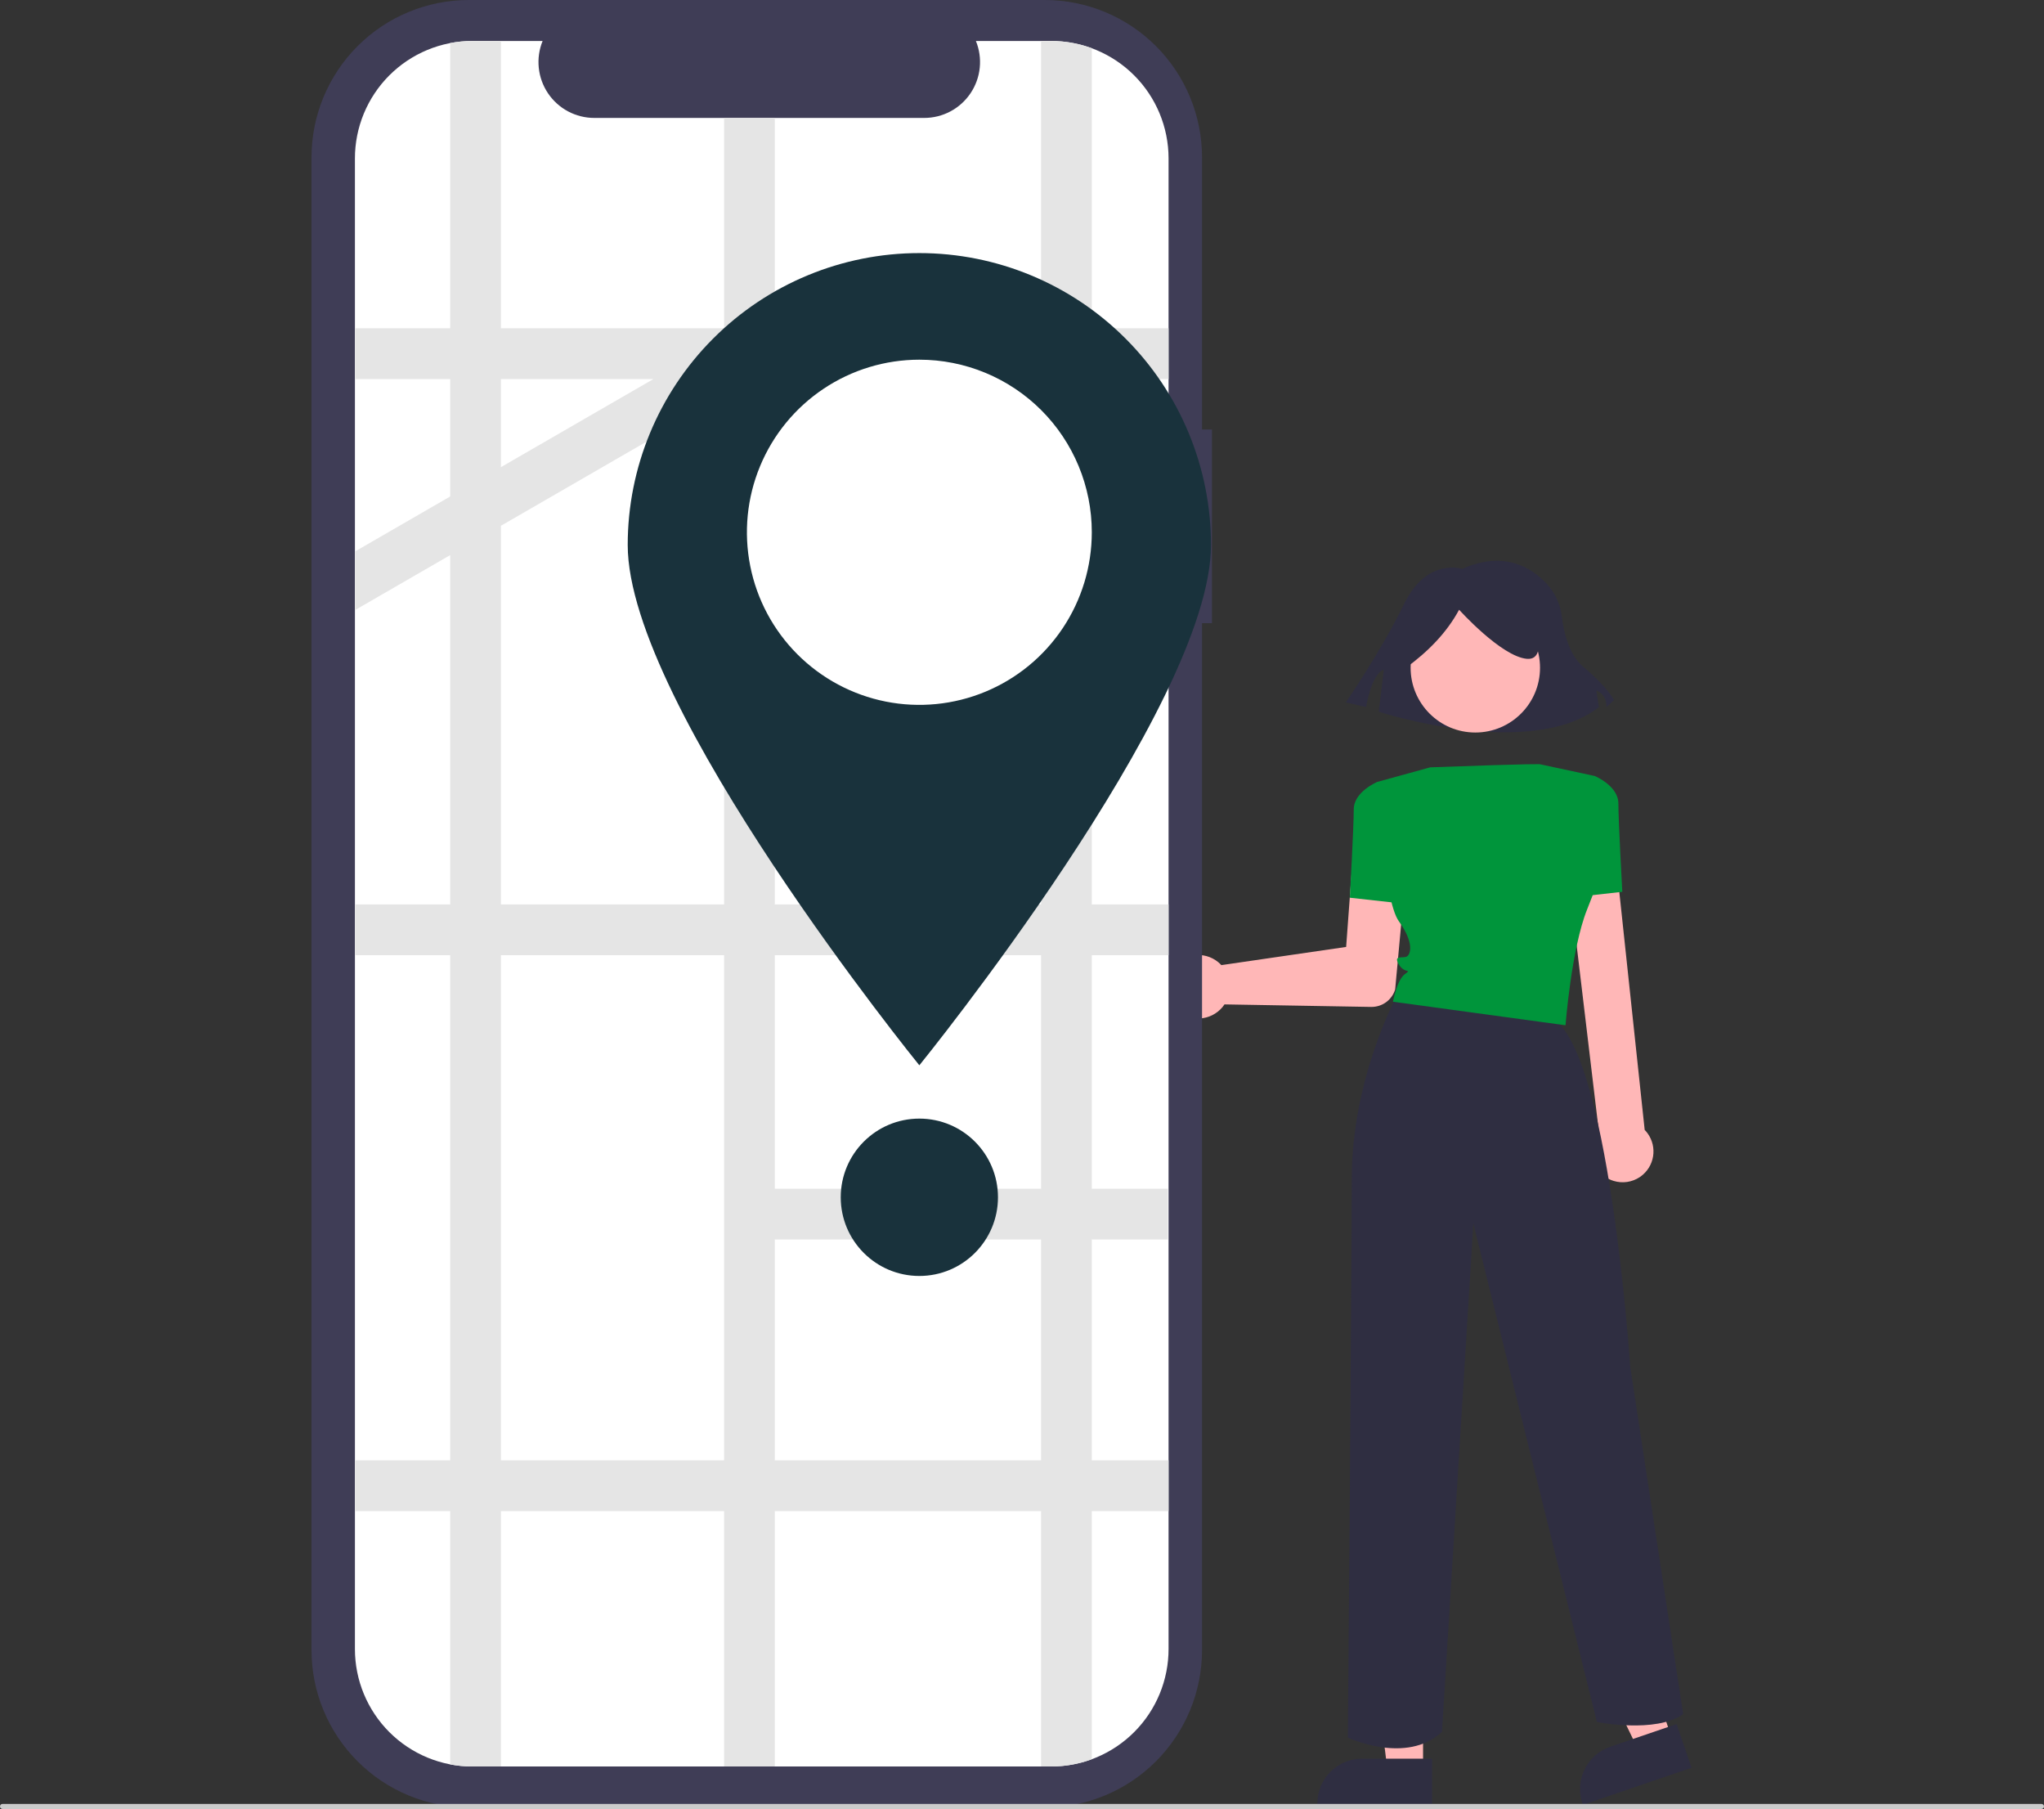
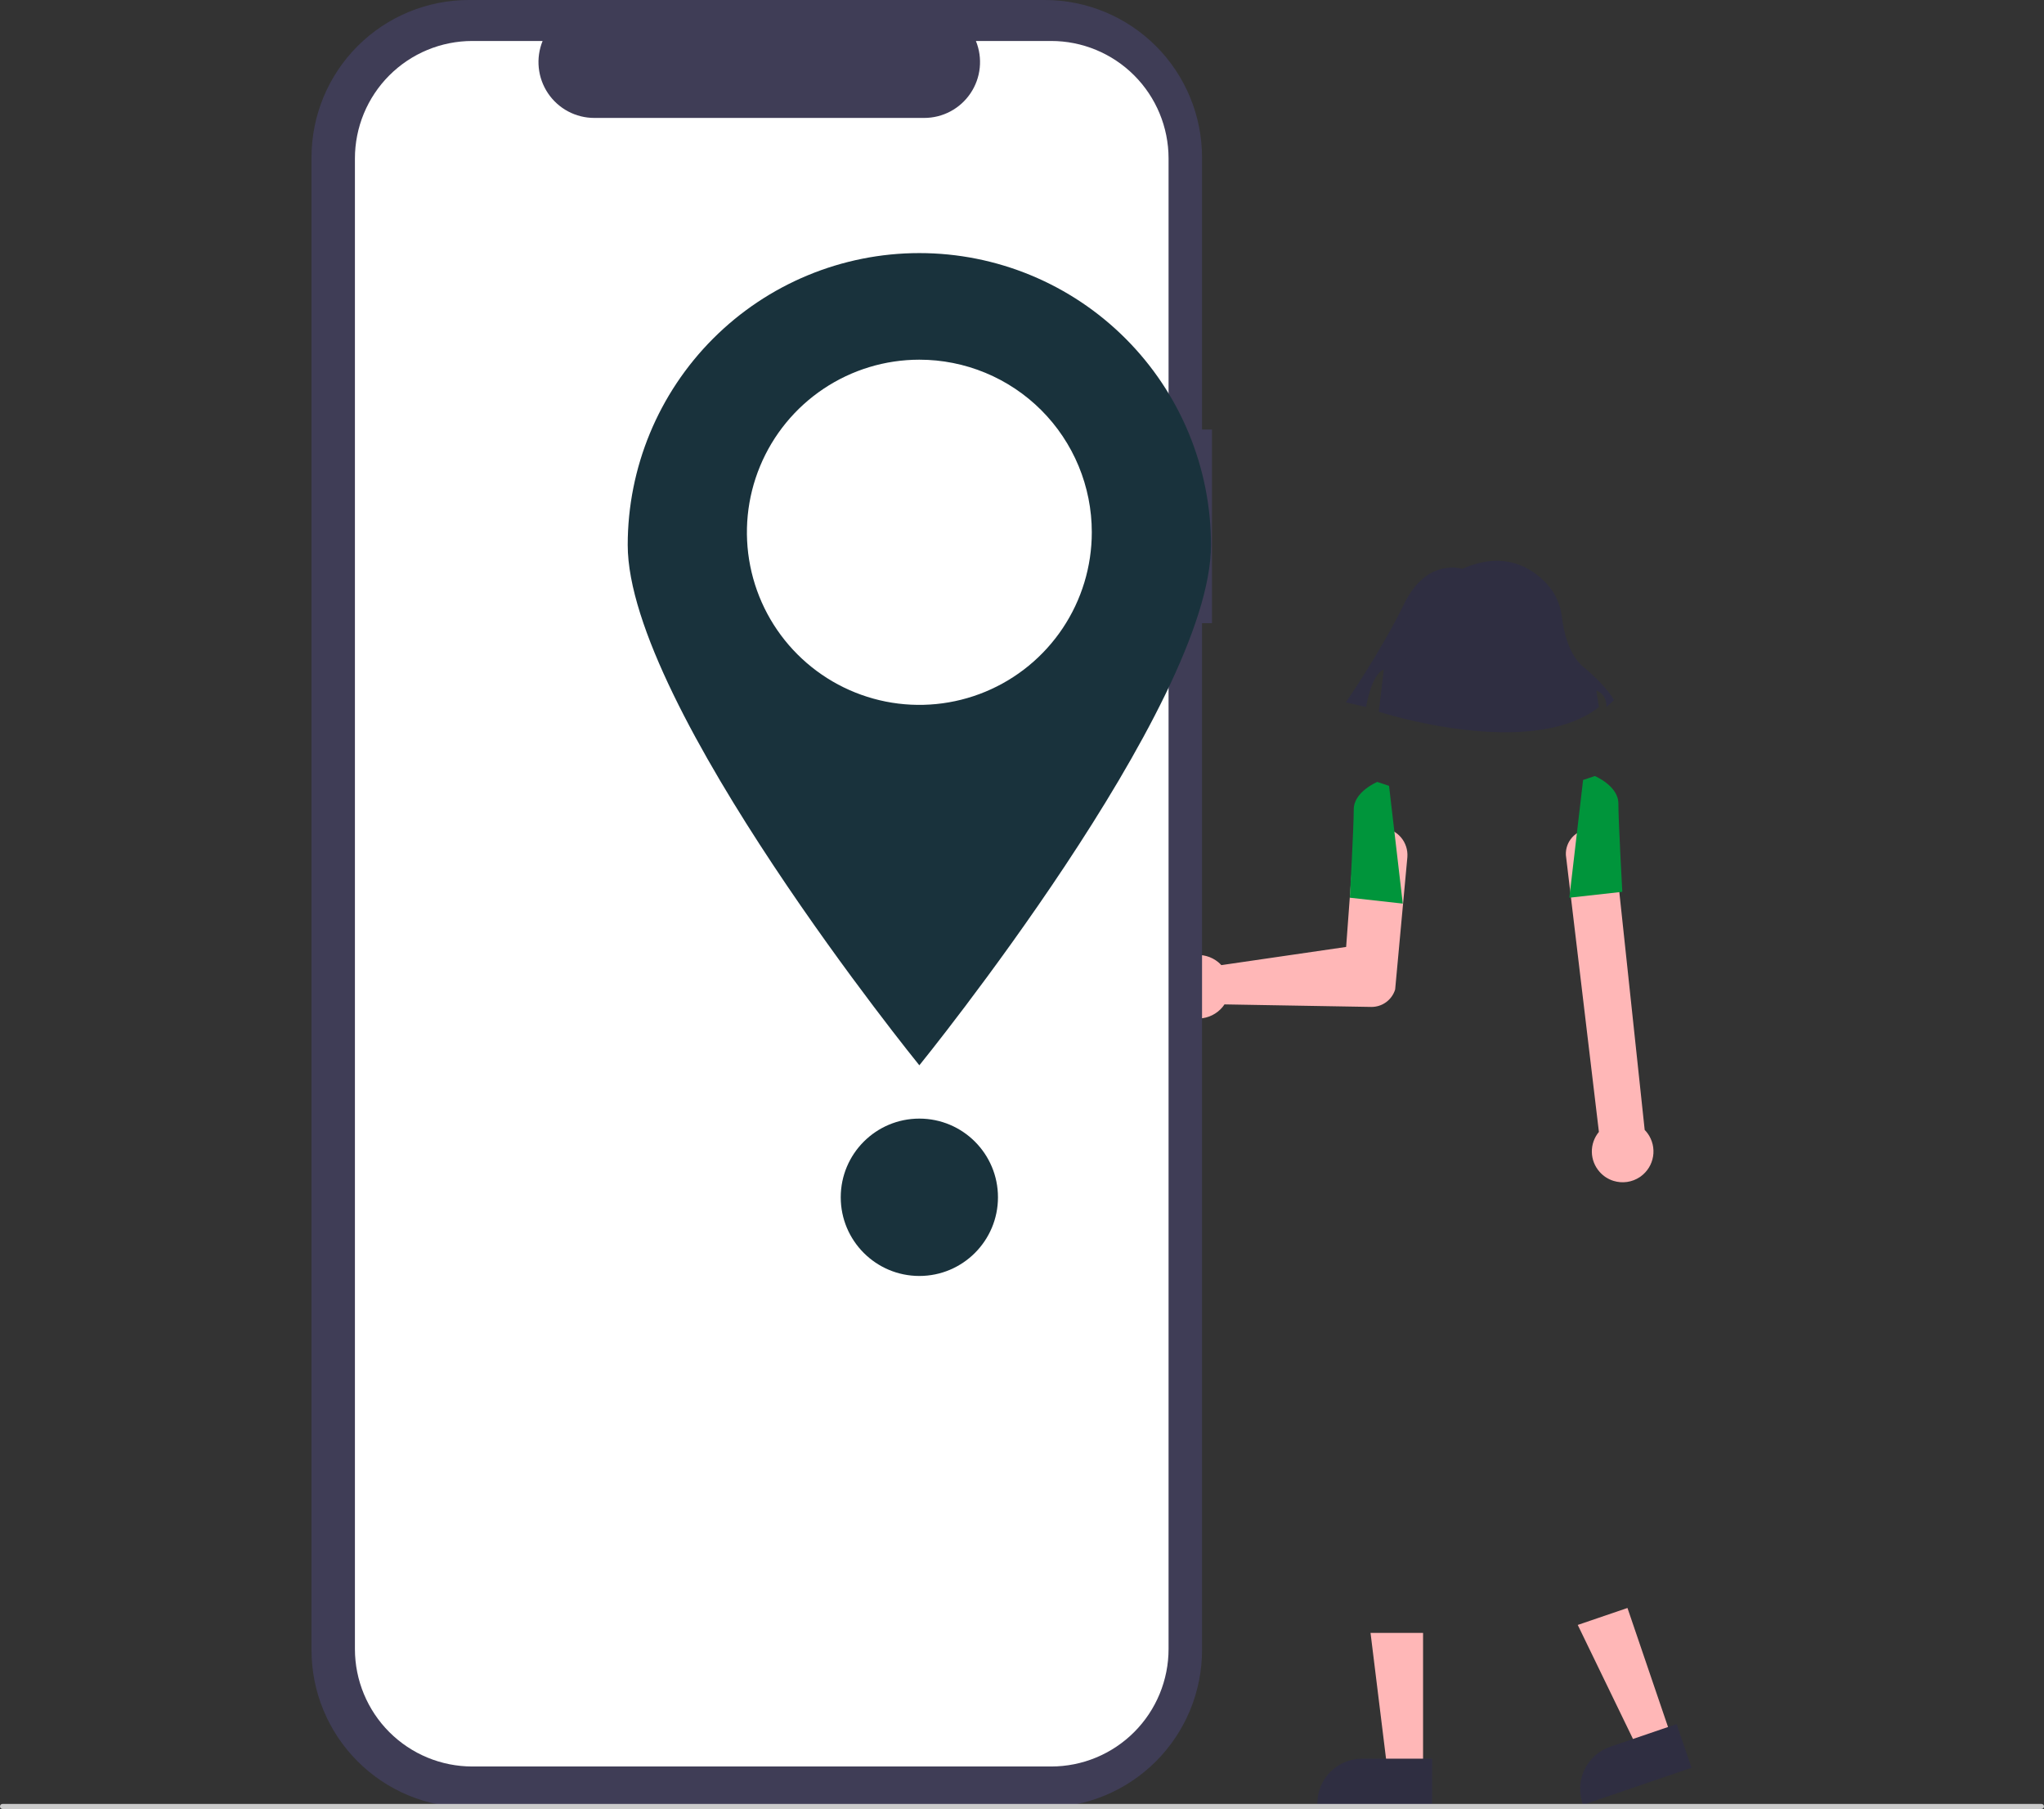
<svg xmlns="http://www.w3.org/2000/svg" width="217" height="192" viewBox="0 0 217 192" fill="none">
  <rect x="0" y="0" width="217" height="192" fill="#333333" stroke="none" />
  <path d="M124.367 102.899C124.625 102.5 124.964 102.16 125.362 101.901C125.761 101.642 126.209 101.471 126.678 101.397C127.148 101.324 127.627 101.351 128.085 101.476C128.543 101.601 128.97 101.822 129.337 102.124C129.453 102.22 129.561 102.324 129.663 102.435L142.912 100.505L143.649 90.536C143.706 89.771 144.063 89.06 144.644 88.559C145.224 88.058 145.98 87.809 146.744 87.865C147.508 87.922 148.219 88.28 148.719 88.86C149.22 89.441 149.469 90.197 149.413 90.962C149.412 90.98 149.41 90.997 149.409 91.015L148.117 105.003L148.111 105.034C147.943 105.572 147.606 106.041 147.15 106.372C146.695 106.703 146.144 106.878 145.581 106.872L129.998 106.603C129.937 106.695 129.872 106.784 129.802 106.87C129.501 107.237 129.125 107.536 128.7 107.748C128.275 107.96 127.81 108.079 127.335 108.099C126.861 108.118 126.388 108.037 125.947 107.861C125.506 107.684 125.107 107.417 124.776 107.076C124.709 107.007 124.646 106.936 124.586 106.862C124.136 106.309 123.874 105.628 123.834 104.916C123.795 104.204 123.981 103.498 124.367 102.899V102.899Z" fill="#FFB7B7" />
  <path d="M151.079 187.896L147.3 187.896L145.502 173.312L151.079 173.312L151.079 187.896Z" fill="#FFB7B7" />
  <path d="M152.042 191.561L139.857 191.561V191.407C139.858 190.148 140.357 188.941 141.247 188.051C142.136 187.161 143.342 186.661 144.6 186.661H144.6L152.042 186.662L152.042 191.561Z" fill="#2F2E41" />
  <path d="M177.484 184.468L173.907 185.688L167.5 172.466L172.779 170.665L177.484 184.468Z" fill="#FFB7B7" />
-   <path d="M179.578 187.626L168.046 191.561L167.996 191.415C167.59 190.224 167.674 188.92 168.228 187.791C168.783 186.661 169.763 185.798 170.954 185.392L170.954 185.392L177.997 182.988L179.578 187.626Z" fill="#2F2E41" />
+   <path d="M179.578 187.626L168.046 191.561C167.59 190.224 167.674 188.92 168.228 187.791C168.783 186.661 169.763 185.798 170.954 185.392L170.954 185.392L177.997 182.988L179.578 187.626Z" fill="#2F2E41" />
  <path d="M155.24 60.378C155.24 60.378 151.479 59.135 149.061 64.107C146.643 69.078 142.882 74.547 142.882 74.547L145.031 75.044C145.031 75.044 145.568 71.564 146.912 71.067L146.374 75.541C146.374 75.541 162.493 80.761 169.747 75.044L169.478 73.304C169.478 73.304 170.553 73.552 170.553 75.044L171.359 74.298C171.359 74.298 170.553 72.807 168.135 70.818C166.548 69.513 166.003 67.03 165.815 65.477C165.667 64.163 165.103 62.93 164.207 61.958C162.6 60.235 159.673 58.403 155.24 60.378Z" fill="#2F2E41" />
-   <path d="M156.626 77.748C160.42 77.748 163.496 74.67 163.496 70.874C163.496 67.078 160.42 64 156.626 64C152.832 64 149.757 67.078 149.757 70.874C149.757 74.67 152.832 77.748 156.626 77.748Z" fill="#FFB7B7" />
  <path d="M147.467 83.408L146.218 82.991C146.218 82.991 143.72 84.032 143.72 85.907C143.72 87.782 143.304 95.28 143.304 95.28L148.924 95.905L147.467 83.408Z" fill="#00953b" />
  <path d="M169.821 124.378C169.303 123.797 169.011 123.05 168.997 122.271C168.983 121.493 169.249 120.736 169.747 120.137L166.241 90.755C166.206 90.062 166.448 89.384 166.913 88.869C167.378 88.355 168.028 88.045 168.72 88.01C169.412 87.974 170.091 88.215 170.606 88.679C171.121 89.143 171.431 89.793 171.468 90.485C171.469 90.495 171.469 90.505 171.47 90.514L174.607 119.927C174.72 120.042 174.825 120.164 174.92 120.295C175.172 120.643 175.352 121.037 175.452 121.455C175.551 121.873 175.567 122.306 175.499 122.731C175.431 123.155 175.28 123.561 175.055 123.927C174.829 124.293 174.534 124.611 174.187 124.863C174.151 124.889 174.114 124.914 174.077 124.939C173.674 125.205 173.217 125.379 172.739 125.449C172.261 125.518 171.774 125.48 171.312 125.339C170.735 125.164 170.219 124.831 169.821 124.378Z" fill="#FFB7B7" />
  <path d="M166.61 95.28L172.231 94.655C172.231 94.655 171.815 87.157 171.815 85.282C171.815 83.408 169.317 82.366 169.317 82.366L168.068 82.783L166.61 95.28Z" fill="#00953b" />
-   <path d="M148.299 105.684C148.299 105.684 143.511 114.443 143.511 125.066C143.511 135.689 143.095 184.429 143.095 184.429C143.095 184.429 149.34 187.345 153.087 183.804L156.417 129.857L169.532 182.763C169.532 182.763 175.777 184.012 178.691 181.93L173.071 145.062C173.071 145.062 170.781 110.486 164.536 107.986C158.291 105.487 148.299 105.684 148.299 105.684Z" fill="#2F2E41" />
  <path d="M149.203 70.918C151.635 69.157 153.603 67.128 154.906 64.715C154.906 64.715 159.368 69.677 162.096 69.925C164.823 70.173 162.344 63.971 162.344 63.971L157.385 62.731L152.674 63.227L148.955 65.708L149.203 70.918Z" fill="#2F2E41" />
-   <path d="M163.496 81.116C163.496 81.116 163.694 81.01 151.839 81.442L146.877 82.809L146.218 82.991C146.218 82.991 146.842 95.489 148.508 97.78C150.173 100.071 149.757 101.321 149.34 101.529C148.924 101.737 147.883 101.321 148.508 102.362C149.132 103.404 149.965 102.779 149.132 103.404C148.299 104.029 147.883 106.32 147.883 106.32L166.202 108.819C166.202 108.819 166.826 100.696 168.492 96.53C170.157 92.364 170.573 90.698 170.573 90.698L169.324 82.366L163.496 81.116Z" fill="#00953b" />
  <path d="M128.668 45.588H127.614V16.712C127.614 12.28 125.855 8.029 122.722 4.895C119.59 1.761 115.342 7.14481e-06 110.912 0L49.773 0C45.343 -1.2146e-05 41.095 1.761 37.962 4.895C34.83 8.029 33.07 12.28 33.07 16.712V175.125C33.07 179.557 34.83 183.808 37.962 186.942C41.094 190.076 45.343 191.837 49.773 191.837H110.912C113.105 191.837 115.277 191.405 117.304 190.565C119.33 189.725 121.171 188.494 122.722 186.942C124.273 185.39 125.504 183.548 126.343 181.521C127.182 179.493 127.614 177.32 127.614 175.125V175.125V66.142H128.668L128.668 45.588Z" fill="#3F3D56" />
  <path d="M124.06 16.83V175.009C124.061 176.647 123.74 178.269 123.115 179.782C122.49 181.296 121.574 182.671 120.417 183.83C119.261 184.989 117.888 185.909 116.377 186.537C114.865 187.165 113.245 187.489 111.609 187.49H50.153C46.847 187.493 43.676 186.181 41.337 183.844C38.998 181.506 37.682 178.335 37.68 175.027V16.83C37.678 15.192 38 13.57 38.625 12.056C39.251 10.543 40.168 9.167 41.324 8.008C42.481 6.849 43.854 5.929 45.366 5.301C46.878 4.674 48.499 4.35 50.136 4.349H57.605C57.239 5.249 57.098 6.226 57.198 7.193C57.297 8.16 57.632 9.088 58.174 9.895C58.716 10.702 59.449 11.364 60.306 11.821C61.164 12.278 62.121 12.517 63.092 12.517H98.119C99.091 12.517 100.048 12.278 100.906 11.821C101.763 11.364 102.495 10.702 103.037 9.895C103.58 9.088 103.915 8.16 104.014 7.193C104.113 6.226 103.973 5.249 103.606 4.349H111.586C114.891 4.346 118.062 5.657 120.402 7.993C122.741 10.33 124.057 13.5 124.06 16.807V16.83L124.06 16.83Z" fill="white" />
-   <path d="M124.06 40.232V34.844H115.91V5.119C114.526 4.608 113.062 4.347 111.586 4.349H110.525V34.844H82.256V12.517H76.872V34.844H53.179V4.349H50.153C49.362 4.348 48.572 4.422 47.795 4.572V34.844H37.68V40.232H47.795V52.694L37.68 58.537V64.76L47.795 58.917V95.996H37.68V101.384H47.795V154.993H37.68V160.381H47.795V187.267C48.572 187.417 49.362 187.492 50.153 187.49H53.179V160.381H76.872V187.49H82.256V160.381H110.525V187.49H111.586C113.062 187.492 114.526 187.231 115.91 186.72V160.381H124.06V154.993H115.91V131.556H123.987V126.168H115.91V101.384H124.06V95.996H115.91V63.13H124.06V57.742H115.91V40.232L124.06 40.232ZM69.368 40.232L69.368 40.232L53.179 49.585L53.179 49.585V40.232H69.368ZM53.179 55.806L53.179 55.806L76.872 42.118V95.996H53.179V55.806ZM53.179 154.993V101.384H76.872V154.993H53.179ZM110.525 154.993H82.256V131.556H110.525V154.993ZM110.525 126.168H82.256V101.384H110.525V126.168ZM110.525 95.996H82.256V63.13H110.525V95.996ZM110.525 57.742H82.256V40.232H110.525V57.742Z" fill="#E5E5E5" />
  <path d="M128.564 57.842C128.564 74.952 97.602 113.068 97.602 113.068C97.602 113.068 66.641 74.952 66.641 57.842C66.641 49.626 69.903 41.746 75.709 35.936C81.516 30.126 89.391 26.862 97.602 26.862C105.814 26.862 113.689 30.126 119.495 35.936C125.302 41.746 128.564 49.626 128.564 57.842V57.842Z" fill="#19323c" />
  <path d="M115.91 56.495C115.91 60.118 114.837 63.66 112.825 66.672C110.813 69.685 107.954 72.033 104.609 73.419C101.263 74.806 97.582 75.169 94.031 74.462C90.48 73.755 87.218 72.01 84.657 69.448C82.097 66.887 80.353 63.623 79.647 60.069C78.94 56.516 79.303 52.832 80.689 49.485C82.074 46.138 84.421 43.277 87.431 41.264C90.442 39.251 93.982 38.176 97.603 38.176C100.006 38.175 102.386 38.648 104.606 39.567C106.827 40.486 108.845 41.834 110.545 43.533C112.245 45.233 113.594 47.251 114.514 49.472C115.435 51.693 115.909 54.074 115.91 56.478V56.495Z" fill="white" />
  <path d="M97.603 135.427C102.212 135.427 105.949 131.688 105.949 127.076C105.949 122.464 102.212 118.725 97.603 118.725C92.993 118.725 89.257 122.464 89.257 127.076C89.257 131.688 92.993 135.427 97.603 135.427Z" fill="#19323c" />
  <path d="M216.731 192H0.269C0.198 192 0.129 191.972 0.079 191.921C0.028 191.871 0 191.802 0 191.731C0 191.659 0.028 191.591 0.079 191.54C0.129 191.49 0.198 191.461 0.269 191.461H216.731C216.802 191.461 216.871 191.49 216.921 191.54C216.972 191.591 217 191.659 217 191.731C217 191.802 216.972 191.871 216.921 191.921C216.871 191.972 216.802 192 216.731 192Z" fill="#CBCBCB" />
</svg>